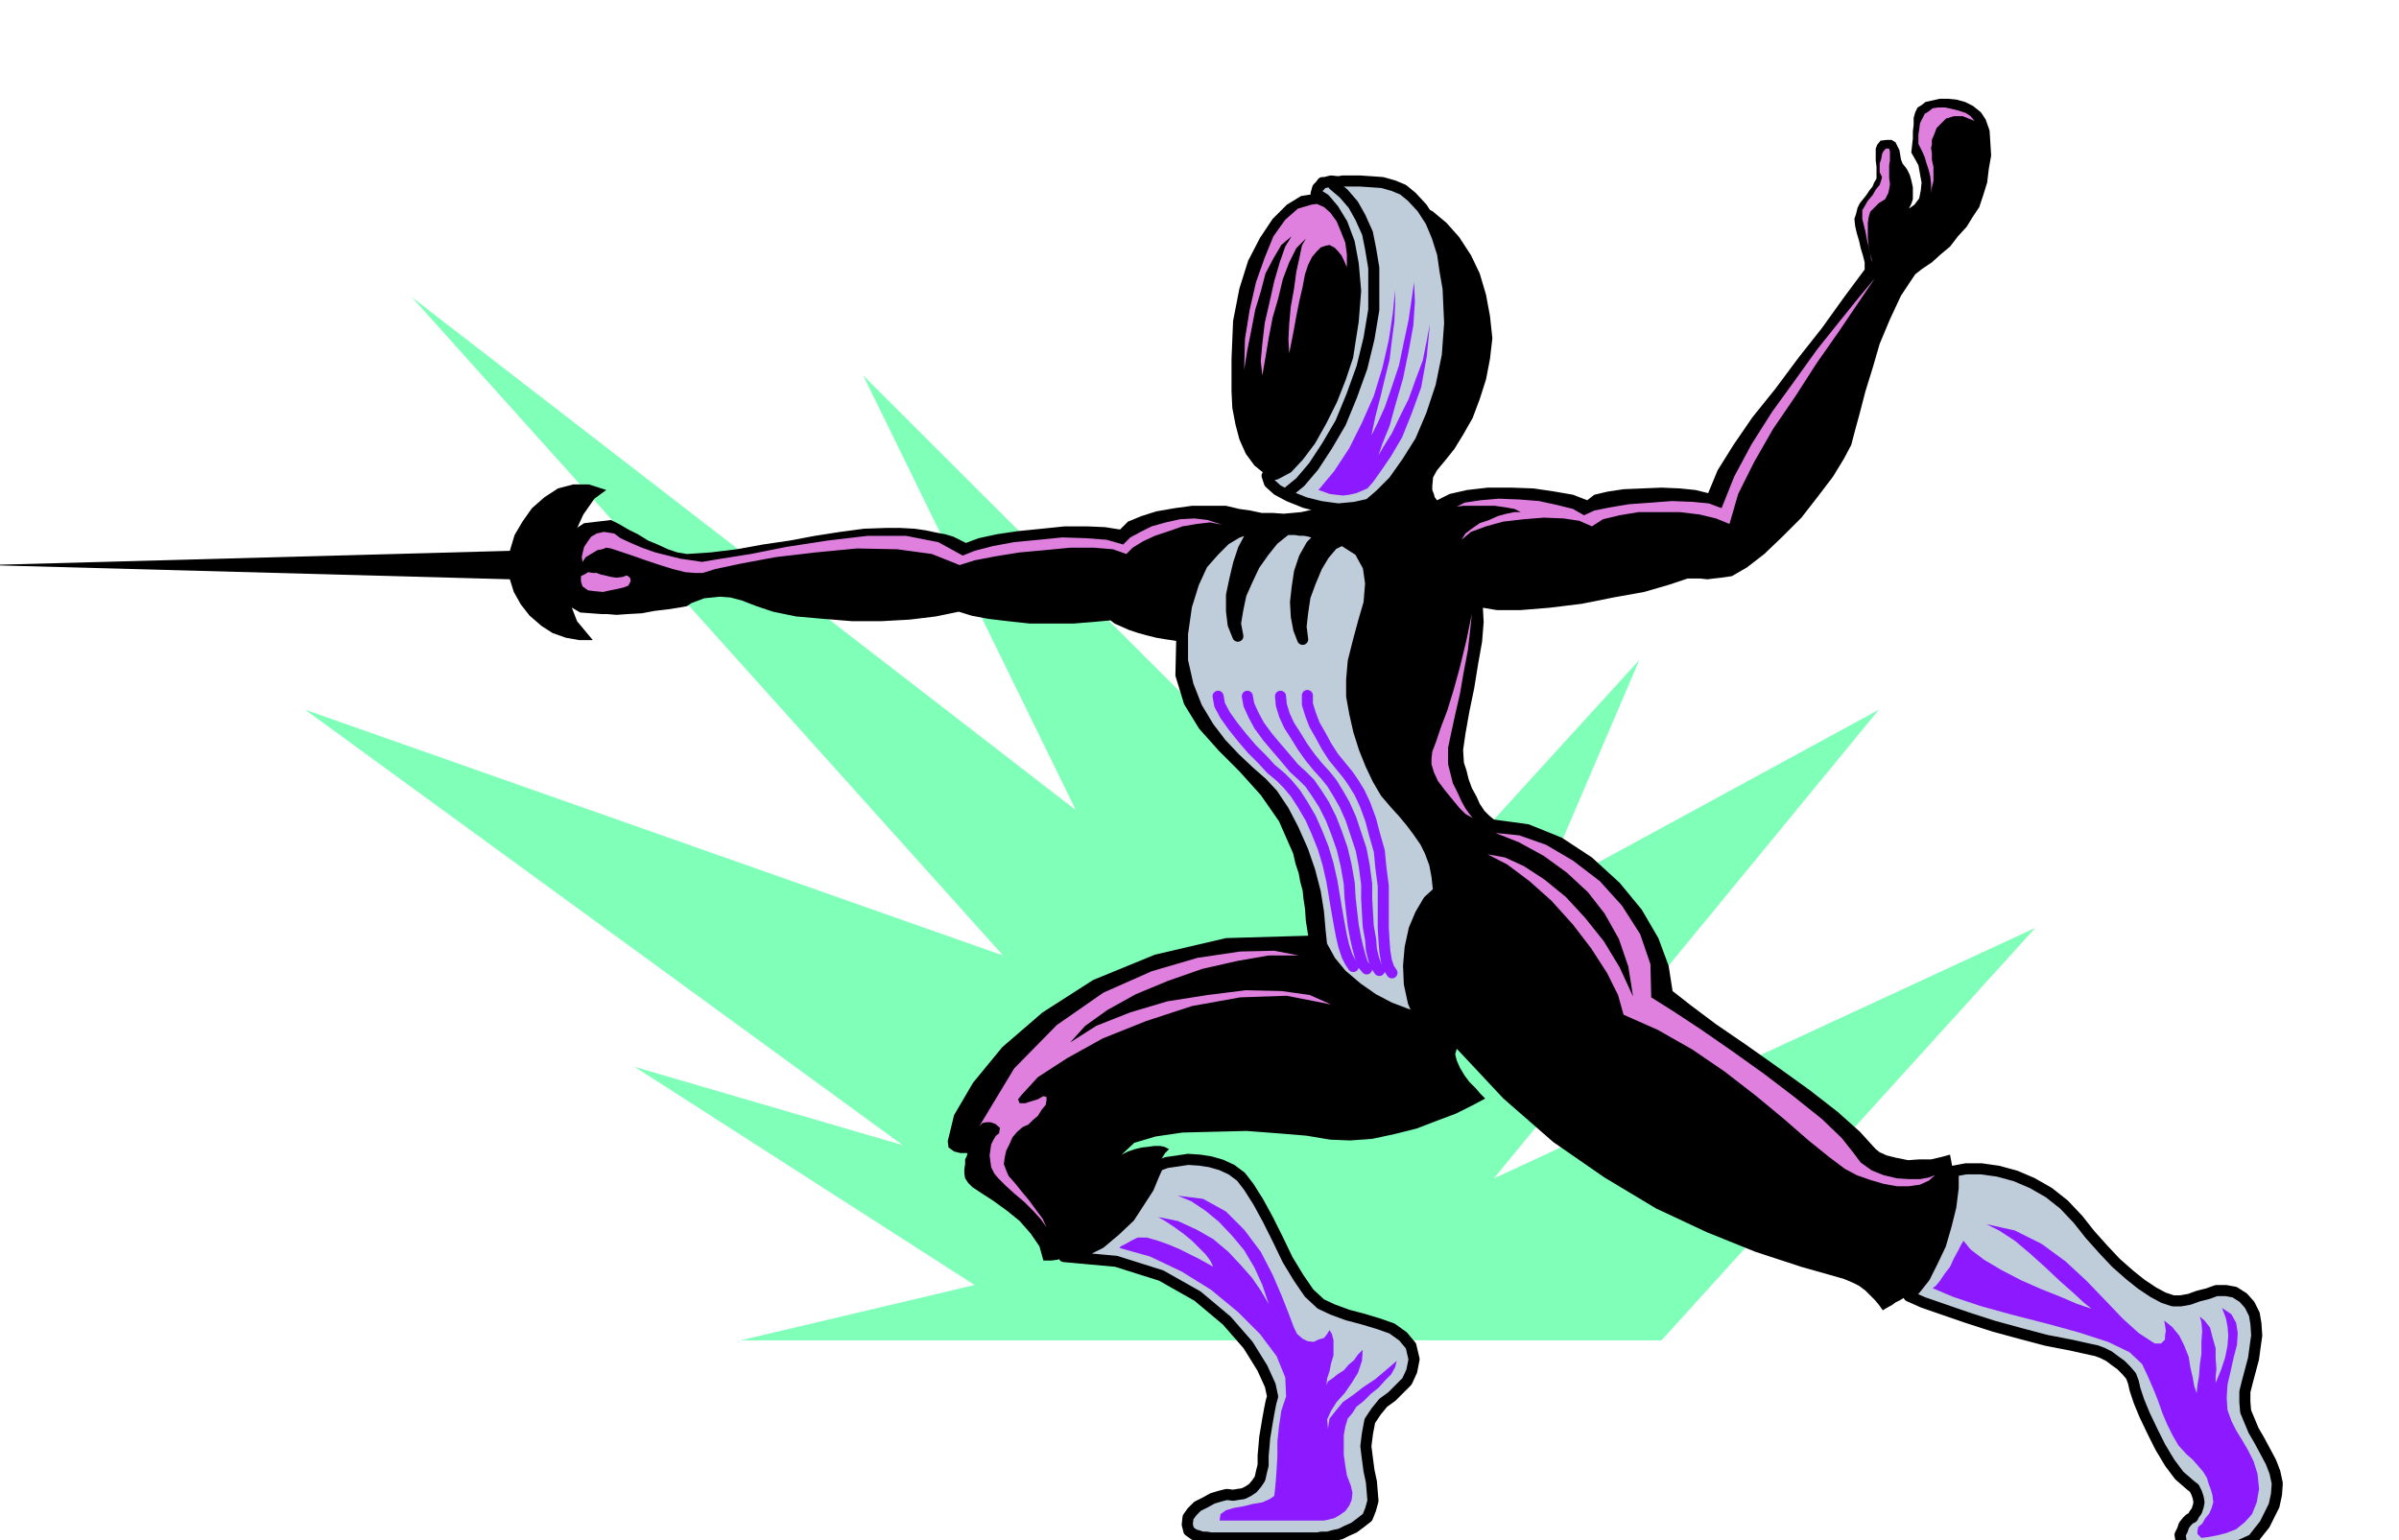
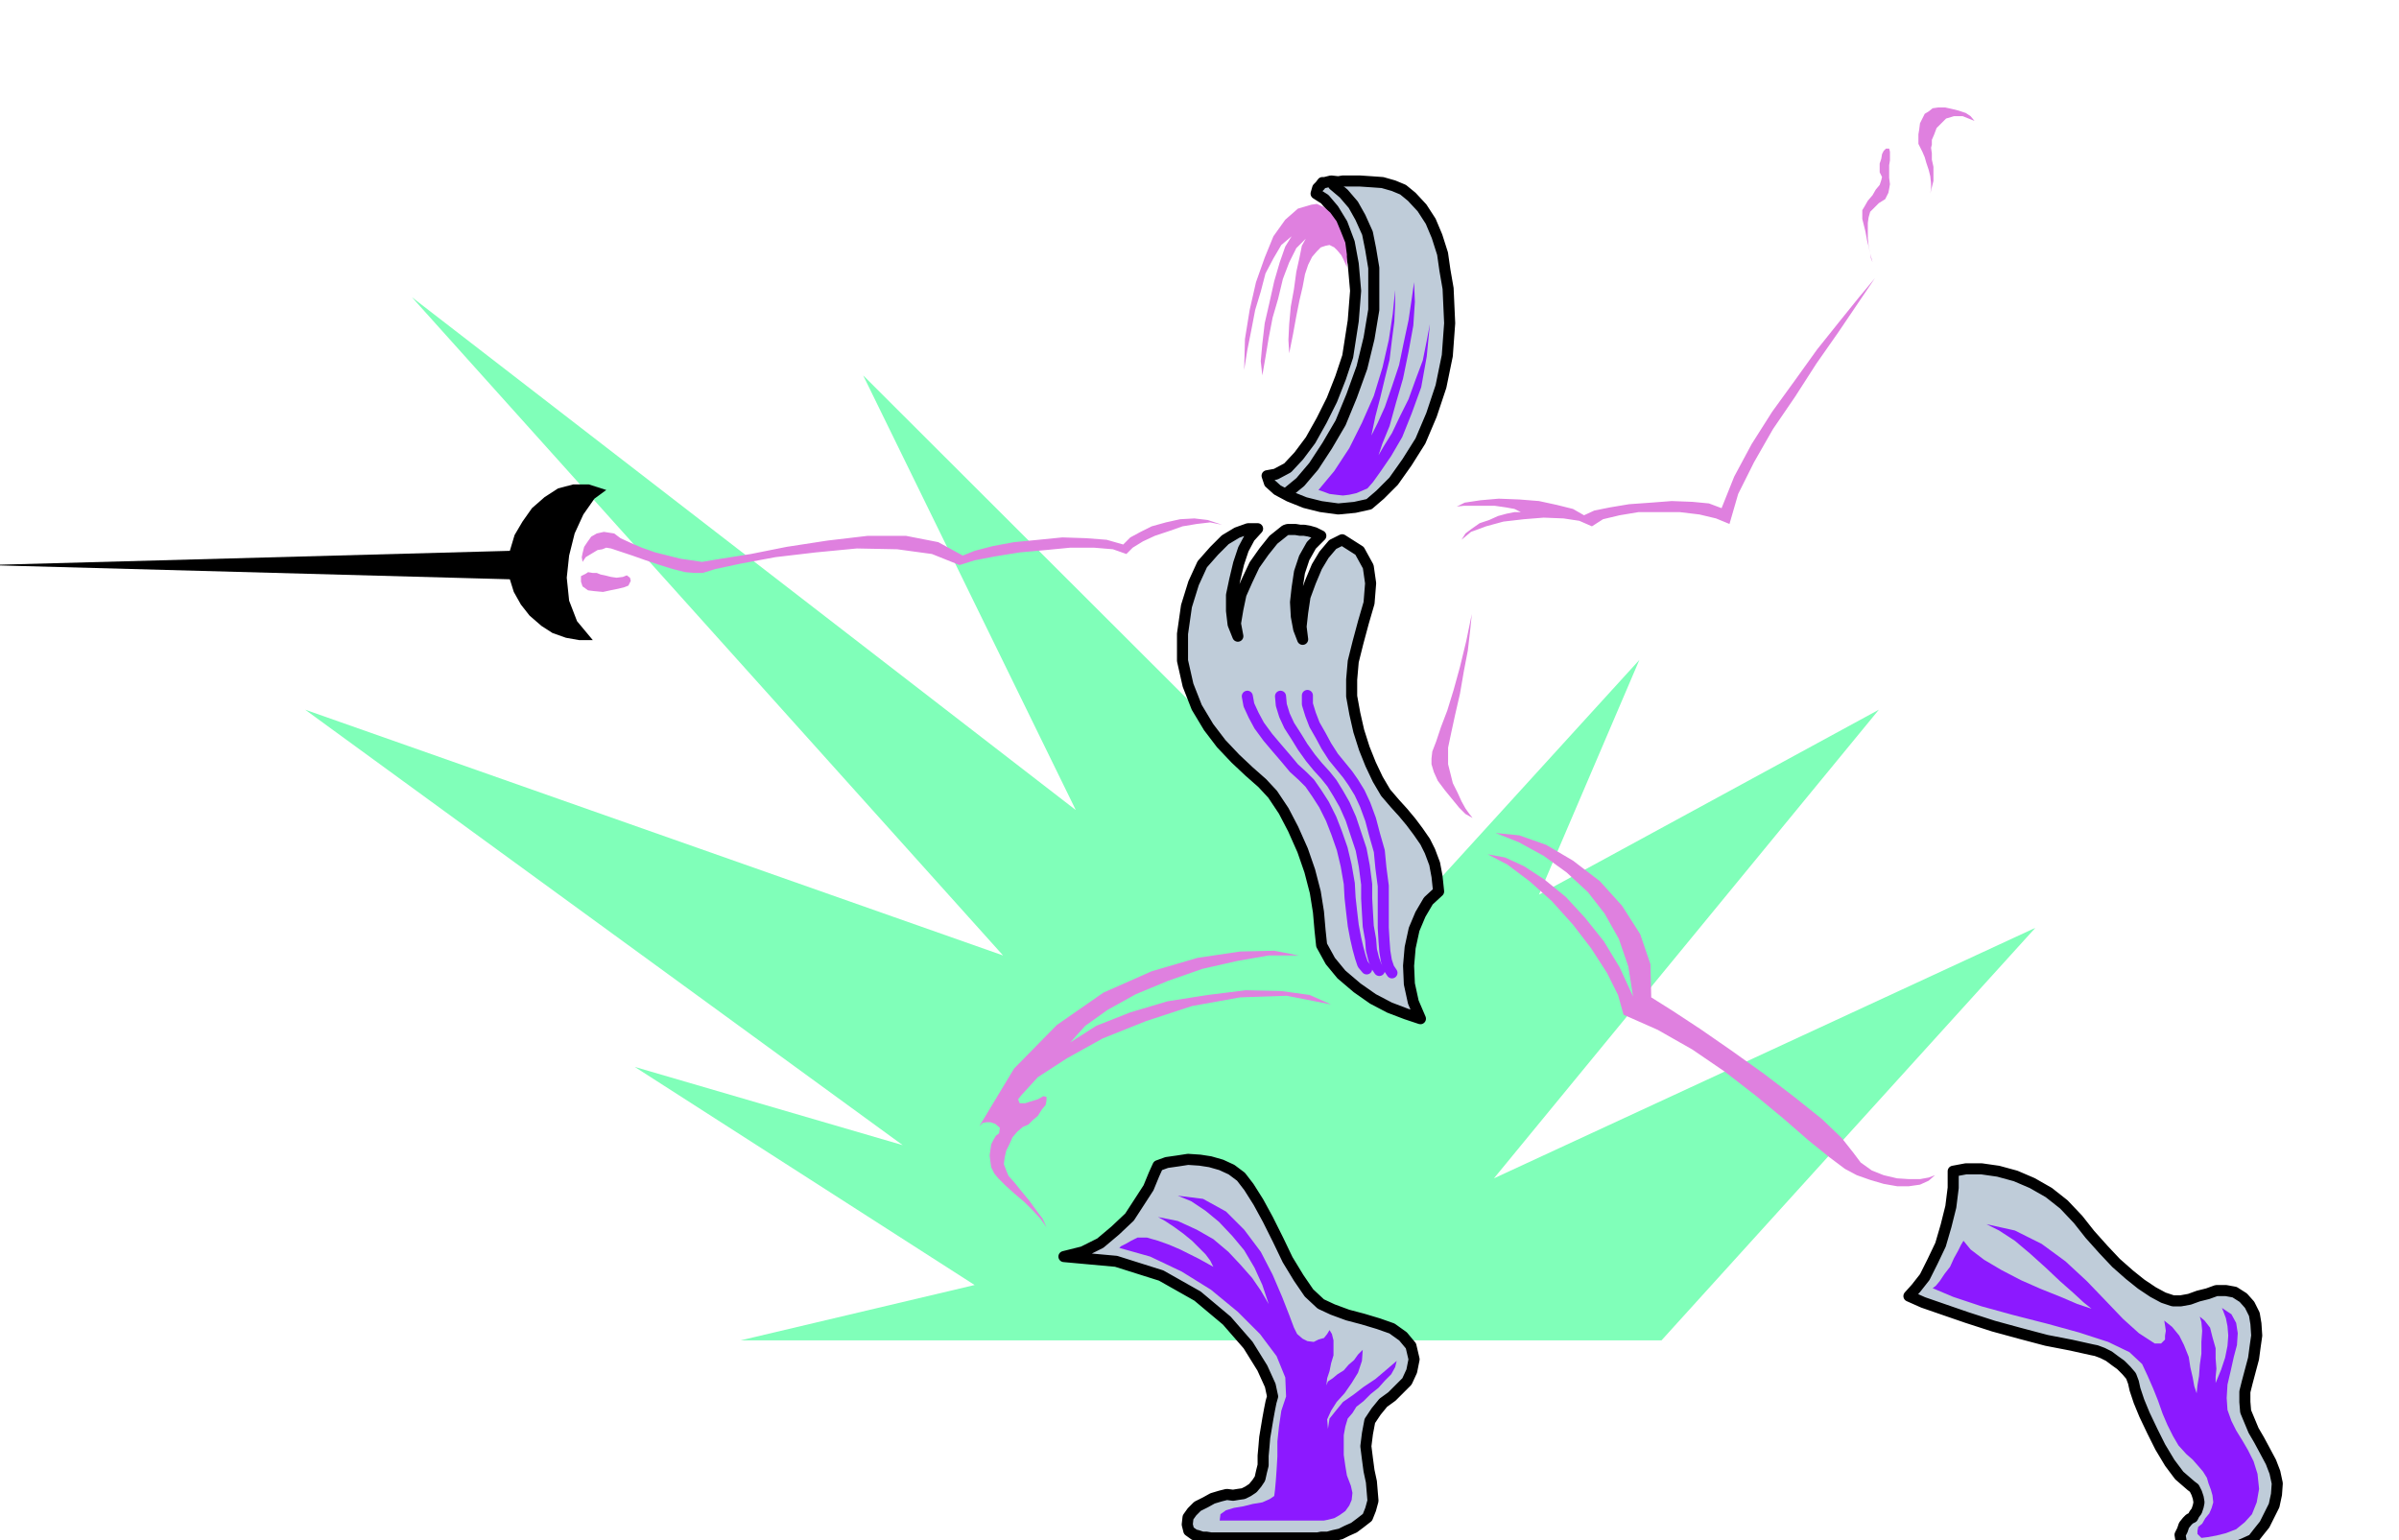
<svg xmlns="http://www.w3.org/2000/svg" width="490.455" height="314.931" fill-rule="evenodd" stroke-linecap="round" preserveAspectRatio="none" viewBox="0 0 3035 1949">
  <style>.pen1{stroke:none}.brush2{fill:#000}.pen2,.pen3{stroke:#000;stroke-width:14;stroke-linejoin:round}.pen3{stroke:#8c19ff}.pen4{stroke:none}</style>
-   <path d="m2575 1174-473 522H937l296-70-430-276 339 99-756-551 883 311-748-833 840 649-269-550 686 685 296-325-127 297 430-234-487 593 685-317z" class="pen1" style="fill:#80ffb9" />
-   <path d="m1465 1475-5 11-7 17-11 17-13 20-18 17-19 16-22 11-24 6-8 4-8 1h-10l-5-18-11-16-14-16-16-13-18-13-14-9-12-8-5-5-4-6-1-6v-6l1-6v-6l2-4 1-4h1-10l-8-2-7-5-1-8 8-33 24-41 37-45 51-44 64-41 78-32 90-21 104-3-3-19-1-15-2-13-1-10-3-11-2-11-4-12-3-13-18-41-23-33-27-30-26-26-25-28-19-31-11-36 1-44-13-2-12-2-12-3-11-3-12-4-9-4-9-4-5-4-22 2-25 2h-55l-28-3-25-3-21-4-16-5-29 6-33 4-36 2h-37l-37-3-34-3-29-6-21-7-18-7-15-4-13-1-10 1-10 1-8 3-8 3-6 4-11 2-13 2-17 2-16 3-18 1-14 1-12-1h-7l-27-2-19-11-13-20-3-22 4-24 13-21 23-15 34-4 10 5 12 7 12 6 13 8 12 5 13 6 12 4 12 2 30-2 33-4 33-6 34-5 32-6 32-5 30-4 28-1h18l18 1 14 2 14 3 11 2 10 3 8 4 8 4 16-6 23-5 27-4 30-3 29-3h28l23 1 19 3 10-10 17-7 19-6 23-4 22-3h43l17 4 14 2 14 3h14l14 1 11-1 11-1 9-2 7-2-5-7-8-4-9-4-9-3-11-4-8-5-7-6-2-9-16-13-11-15-8-18-5-19-4-21-1-21v-41l2-48 8-41 11-35 15-29 16-24 18-18 18-11 19-3 2-7 3-3 3-4h3l8-2 9 1 6-1h21l15 1 14 1 14 4 12 5 11 9 6 10 20 8 18 15 16 18 15 23 11 23 8 27 5 27 3 28-3 26-5 26-8 25-9 24-12 21-11 18-12 15-10 12-5 9-1 11v5l2 5 1 4 3 4 16-8 22-5 26-3h30l28 1 27 4 23 4 18 7 9-7 17-4 20-3 24-1 24-1 23 1 20 2 16 4 12-29 20-32 24-35 29-36 29-39 30-38 28-39 26-35v-9l-2-8-3-10-2-9-3-10-2-9-1-9 2-6 2-8 3-6 4-5 4-5 4-6 4-5 2-5 3-5v-15l-1-8v-15l2-5 4-5 8-1h6l5 3 2 4 3 6 1 6 1 6 2 5 4 5 2 3 3 6 2 7 2 9v15l-2 6-3 6 7-5 6-8 2-10 1-10-2-11-2-11-5-9-4-7 1-9 1-9v-9l1-8v-9l2-7 3-6 5-3 5-4 9-2 9-2h11l10 1 11 3 10 5 10 8 6 9 5 14 1 15 1 17-3 17-2 17-5 16-5 15-8 12-8 13-11 12-10 13-12 10-11 10-12 8-9 7-18 27-14 30-13 31-9 31-9 29-7 27-6 22-5 19-9 17-14 23-19 25-21 27-24 24-23 22-22 17-19 11-7 1-7 1-9 1-8 1-9-1h-16l-24 8-31 9-39 7-40 8-41 5-37 3h-29l-18-3 1 18-2 25-5 28-5 31-6 29-5 28-3 21 1 16 3 9 3 12 4 11 6 11 4 9 6 9 6 6 6 5 44 6 42 17 38 25 35 32 28 34 21 36 13 35 5 32 23 18 32 24 38 26 41 29 39 28 36 28 28 25 20 22 5 4 9 4 12 3 15 3 14-1h15l13-3 11-3 4 21v21l-3 24-6 24-7 24-10 21-10 20-11 14-9 10-6 2-5 3-6 3-4 3-9 5-3 2-5-7-5-6-6-6-6-6-8-6-8-4-7-3-5-2-53-15-58-19-62-25-64-30-65-39-65-45-63-55-59-63-2 7 2 8 4 9 6 10 6 8 8 8 6 7 6 6-17 9-20 10-24 9-26 10-28 7-28 6-28 2-25-1-30-5-36-3-40-3-41 1-40 1-34 5-27 8-16 15 8-4 9-3 8-2 9-1 7-1h8l5 1 6 3-5 5-5 8-3 5-1 3z" class="pen1 brush2" />
+   <path d="m2575 1174-473 522H937l296-70-430-276 339 99-756-551 883 311-748-833 840 649-269-550 686 685 296-325-127 297 430-234-487 593 685-317" class="pen1" style="fill:#80ffb9" />
  <path d="m767 620-22-7h-20l-19 5-17 11-16 14-12 17-10 17-6 20-663 18 663 18 5 16 9 16 11 14 15 13 14 9 17 6 17 3h17l-20-24-10-26-3-29 3-28 7-28 11-24 14-20 15-11z" class="pen1 brush2" />
  <path d="m1797 1289-9-21-5-23-1-23 2-23 5-23 8-19 10-17 13-12-2-19-3-16-6-16-6-12-9-13-9-12-10-12-10-11-12-14-10-17-9-19-8-20-7-22-5-22-4-22v-21l2-23 6-24 7-26 7-24 2-25-3-21-11-20-22-14-12 6-11 13-9 15-8 19-7 19-3 20-2 18 2 16-5-13-3-16-1-18 2-18 3-20 6-18 9-16 12-12-8-4-7-2-6-1h-5l-6-1h-10l-3 1-15 12-12 15-12 17-9 19-8 18-4 19-3 18 3 16-6-15-2-17v-20l4-19 5-21 6-18 8-15 10-11h-12l-14 5-15 9-14 14-15 17-11 24-9 29-5 35v34l7 31 11 28 15 25 16 21 18 19 17 16 17 15 13 14 14 21 12 23 12 27 9 26 7 27 4 25 2 23 2 19 11 20 14 17 20 17 20 14 21 11 21 8 18 6zm-295 640 1-9 5-7 7-7 10-5 9-5 10-3 8-2 8 1 6-1 7-1 6-3 6-4 5-6 4-6 2-9 2-8v-12l1-11 1-12 2-12 2-12 2-11 2-10 2-7-3-14-10-22-18-29-27-31-37-31-46-26-57-18-66-6 24-6 22-11 19-16 18-17 13-20 11-17 7-17 5-11 11-4 14-2 13-2 15 1 13 2 14 4 13 6 12 9 10 13 12 19 12 22 13 26 12 25 14 23 13 19 15 14 15 7 19 7 19 5 20 6 17 6 14 10 10 12 4 17-3 15-6 13-9 9-10 10-11 8-9 11-8 12-3 16-2 16 2 16 2 15 3 14 1 12 1 12-3 11-4 10-9 7-8 6-9 4-8 4-9 2-7 2h-8l-5 1h-135l-6-1h-5l-6-2-4-1-7-5-2-8zm1262 31 3 1 9 2h24l13-2 14-3 12-5 11-5 7-9 8-10 6-12 6-12 3-14 1-14-3-14-5-13-8-15-7-13-7-12-5-12-5-12-1-12v-13l3-12 4-15 4-15 2-15 2-14-1-15-2-12-6-12-8-9-11-7-11-2h-12l-11 4-12 3-11 4-11 2h-10l-12-4-13-7-15-10-15-12-17-15-16-17-17-19-15-19-18-19-19-15-21-12-21-9-22-6-21-3h-20l-16 3v21l-3 24-6 24-7 24-10 21-10 20-11 14-9 10 18 8 26 9 29 10 34 11 33 9 34 9 31 6 27 6 5 1 8 3 8 4 8 6 7 5 7 7 6 7 3 8 2 9 5 15 7 17 10 21 10 20 12 20 12 16 15 13 4 3 3 6 2 6 1 6-1 5-2 6-3 4-2 4-4 2-3 3-4 5-2 6-3 6 1 6 1 6 4 6zM1786 249l-11-9-12-5-14-4-14-1-15-1h-21l-6 1-9-1-8 2h-3l-3 4-3 3-2 7 11 7 11 13 11 18 9 24 5 27 3 34-3 38-7 45-9 27-11 28-13 26-14 25-15 20-14 15-15 8-11 2 3 9 10 9 15 8 20 8 20 5 22 3 21-2 18-4 14-12 17-17 17-24 17-27 14-33 12-36 8-39 3-41-1-22-1-22-4-23-3-21-7-22-8-19-11-17-13-14z" class="pen2" style="fill:#bfccd9" />
  <path fill="none" d="m1687 234 13 11 12 14 9 16 9 20 4 20 4 24v53l-6 36-9 37-13 36-14 34-17 29-17 26-17 20-17 14" class="pen2" />
-   <path fill="none" d="m1541 881 2 11 7 13 10 14 12 15 12 14 13 13 11 12 12 10 9 9 10 12 9 14 10 17 8 18 8 20 6 20 5 22 3 18 3 18 3 17 3 16 3 13 4 12 4 8 4 6" class="pen3" />
  <path fill="none" d="m1578 881 2 11 6 13 7 13 11 15 11 13 12 14 10 12 11 10 9 9 9 13 9 14 9 18 7 18 7 20 5 21 4 23 1 18 2 18 2 17 3 16 3 13 3 11 3 9 5 6" class="pen3" />
  <path fill="none" d="m1620 881 1 11 4 13 6 13 9 14 8 13 10 14 9 11 10 11 8 10 8 13 8 14 8 18 6 18 7 21 4 21 3 23v18l1 18 1 17 3 17 1 13 3 12 3 8 4 6" class="pen3" />
  <path fill="none" d="M1654 880v11l4 13 5 13 8 14 7 13 9 14 9 11 9 11 7 10 8 13 7 15 7 19 5 19 6 21 2 21 3 23v53l1 17 1 13 2 12 3 9 4 6" class="pen3" />
  <path d="m777 675 8 6 13 6 14 6 17 6 16 4 16 4 14 2 13 2 24-4 38-6 45-9 52-8 51-6h48l41 8 31 17 15-6 23-6 27-5 31-3 30-3 30 1 26 2 21 6 9-9 13-7 14-7 18-5 18-4 18-1 17 2 18 6-15-3-17 2-18 3-17 6-18 6-15 7-13 8-8 8-17-6-24-2h-30l-31 3-33 3-31 5-26 5-19 6-35-14-44-6-51-1-52 5-51 6-43 8-33 7-16 5h-10l-12-1-16-4-16-5-18-6-17-6-15-5-12-4-6-1-5 2-6 1-5 3-10 6-4 6-1-6 1-5 2-8 4-6 5-7 7-4 9-2 13 2zm-42 61v-7l6-3 3-2 6 1h5l5 2 5 1 8 2 7 1 8-1 5-2 4 3 1 4-3 6-5 2-8 2-10 2-9 2-11-1-8-1-7-5-2-6zm924-477-17 5-16 14-15 21-11 27-11 31-8 35-6 37-1 39 4-25 5-25 5-26 7-23 6-23 10-19 10-17 13-11-8 13-7 20-7 24-6 27-6 26-3 26-2 22 2 18 4-23 4-24 5-26 7-24 6-25 8-21 9-18 12-12-5 9-3 15-4 18-3 22-4 22-2 22-1 20 1 17 5-25 4-22 4-20 4-17 3-16 4-12 5-10 6-7 5-5 6-2 5-1 6 3 4 4 5 6 3 6 4 9v-16l-2-15-6-15-5-12-8-11-8-7-9-4-7 1zm180 384 14-7 20-3 23-2 26 1 25 2 23 5 20 5 14 8 13-6 20-4 24-4 28-2 26-2 26 1 21 2 16 6 16-40 22-41 26-41 29-40 28-39 28-35 25-31 20-24-21 31-25 37-28 40-27 42-28 41-24 42-20 40-11 38-17-7-21-5-25-3h-52l-24 4-21 5-14 9-16-7-20-3-25-1-25 2-26 3-22 6-19 7-12 10 5-8 8-6 10-7 12-4 11-5 11-3 10-2h8l-8-4-11-2-14-2h-39l-9 1-4 2zm550-455h-3l-3 3-2 4-1 6-2 6v11l3 6-1 4-2 6-5 6-4 7-6 7-4 7-3 5v11l2 8 2 8 2 11 2 8 2 9 1 6 2 5-3-11-2-10-1-10v-19l1-7 2-7 4-4 7-7 8-5 2-4 2-4 1-5 1-6-1-8v-16l1-6v-11l-1-4h-1zm109-35-5-6-6-4-9-3-8-2-9-2h-9l-7 1-5 4-5 3-3 6-3 6-1 8-1 6v12l3 6 2 4 3 7 2 7 3 9 2 8 1 9v7l-1 6 2-8 2-8v-18l-2-9v-8l-1-7 1-4v-6l3-7 3-8 6-6 6-6 10-3h11l15 6zm-855 1056-31-6-43 1-54 8-58 17-61 27-59 41-54 55-44 73 4-4 5-1h5l6 2 6 5-1 7-4 3-3 5-3 6-1 7-1 7 1 8 1 7 4 8 5 6 9 9 11 10 13 11 11 11 10 11 7 10 3 11-3-11-5-11-9-12-8-11-10-12-8-10-8-9-3-7-3-8 1-8 2-9 4-8 4-9 6-7 7-6 7-3 6-6 6-5 5-8 5-6 1-6v-4l-4-1-7 4-10 3-6 2h-7l-2-5 4-5 21-23 37-24 45-25 55-22 58-19 61-11 59-2 56 11-27-12-36-5-45-1-48 6-51 8-47 14-43 17-33 21 19-21 28-20 36-20 41-17 43-15 44-10 40-7h38zm249-155 30 3 34 12 34 20 34 26 28 31 23 36 13 38 1 42 27 17 35 23 39 27 42 30 38 29 35 28 25 24 15 19 9 12 14 10 15 6 17 4 15 1h14l11-2 8-3-8 7-11 5-14 2h-15l-17-3-17-5-17-6-15-8-20-15-26-21-31-27-35-29-40-31-41-28-44-25-43-19-7-25-14-28-20-31-23-30-27-30-28-25-28-21-25-13 22 4 24 11 26 17 27 22 24 26 24 30 20 33 17 37-6-38-12-35-18-32-21-27-27-25-29-21-31-17-30-12zm-30-277-2 20-3 26-5 26-5 29-6 26-5 23-4 19v21l3 12 3 12 6 12 5 11 5 9 5 7 4 5-9-5-8-8-9-11-9-11-9-12-5-11-3-10v-7l1-9 5-13 6-18 8-21 8-26 8-29 8-33 7-34z" class="pen4" style="fill:#df80df" />
  <path d="m1765 367-3 30-5 33-8 35-11 36-15 34-16 32-19 29-20 24 6 2 8 3 8 1 9 1 8-1 9-2 7-3 7-3 7-8 10-14 13-19 14-24 12-30 12-33 7-39 4-41-4 21-5 25-9 24-9 25-11 22-10 21-10 16-7 12 5-15 9-22 8-29 9-31 7-34 6-33 2-30-1-25-3 21-4 27-6 28-6 29-9 27-9 26-9 20-8 16 5-24 6-23 6-25 6-24 3-25 3-23 1-22v-18zm1020 1579 8-1 11-2 12-3 13-5 11-9 9-10 6-15 3-17-2-19-5-16-7-14-7-12-8-13-6-12-5-14-1-15 1-17 4-17 4-18 4-15 1-15-2-13-6-11-12-8 2 5 3 8 2 10 1 12-1 13-3 15-5 15-7 17v-8l1-10-1-13v-13l-4-14-3-12-7-9-6-5 2 7 1 11-1 14v15l-2 14-1 14-2 12-1 10-3-9-2-11-3-13-2-13-6-15-6-12-9-11-10-8 1 6 1 7-1 6v5l-5 5h-8l-20-13-20-18-22-23-24-25-27-25-30-22-34-17-36-8 16 8 20 13 19 16 20 18 18 17 17 15 13 12 10 8-18-6-21-9-25-10-25-11-25-13-22-13-17-13-9-11-3 5-4 8-5 9-5 11-7 9-6 9-5 6-4 3 26 11 36 12 40 11 43 11 40 11 37 12 27 13 16 15 7 15 7 16 6 15 6 17 6 14 7 14 7 12 10 11 8 7 7 8 6 7 5 8 2 7 3 8 2 7 1 9-2 7-3 7-5 6-4 7-5 4-1 5v4l5 5zm-1242-22h132l5-1 8-2 7-4 7-5 5-7 3-7 1-9-2-9-5-13-2-12-2-14v-25l2-11 3-10 6-7 5-8 9-7 9-9 10-8 8-9 8-8 5-9 2-8-14 12-13 11-15 10-13 10-13 9-9 11-8 10-2 13-1-12 5-11 7-11 10-11 9-13 8-13 5-15 1-14-6 6-5 7-7 6-6 7-8 5-6 5-6 4-2 5 1-9 3-9 2-10 3-10v-19l-2-8-3-5-3 5-4 5-7 2-6 3-8-1-6-3-7-6-4-8-6-16-9-23-12-28-15-29-21-28-23-23-29-16-32-4 17 7 18 12 17 14 17 18 15 18 13 22 10 22 8 24-10-17-11-16-15-17-15-16-19-16-21-12-24-11-25-5 9 5 12 8 11 8 11 9 8 8 9 9 6 8 4 8-9-5-9-5-12-6-12-6-14-6-14-5-14-4h-12l-8 4-7 4-6 3-2 2 39 11 40 19 37 23 34 28 28 28 21 28 11 27 1 24-6 18-3 20-2 19v19l-1 17-1 14-1 11-1 8-6 4-9 4-12 2-12 3-12 2-10 3-7 5-1 8z" class="pen4" style="fill:#8c19ff" />
</svg>